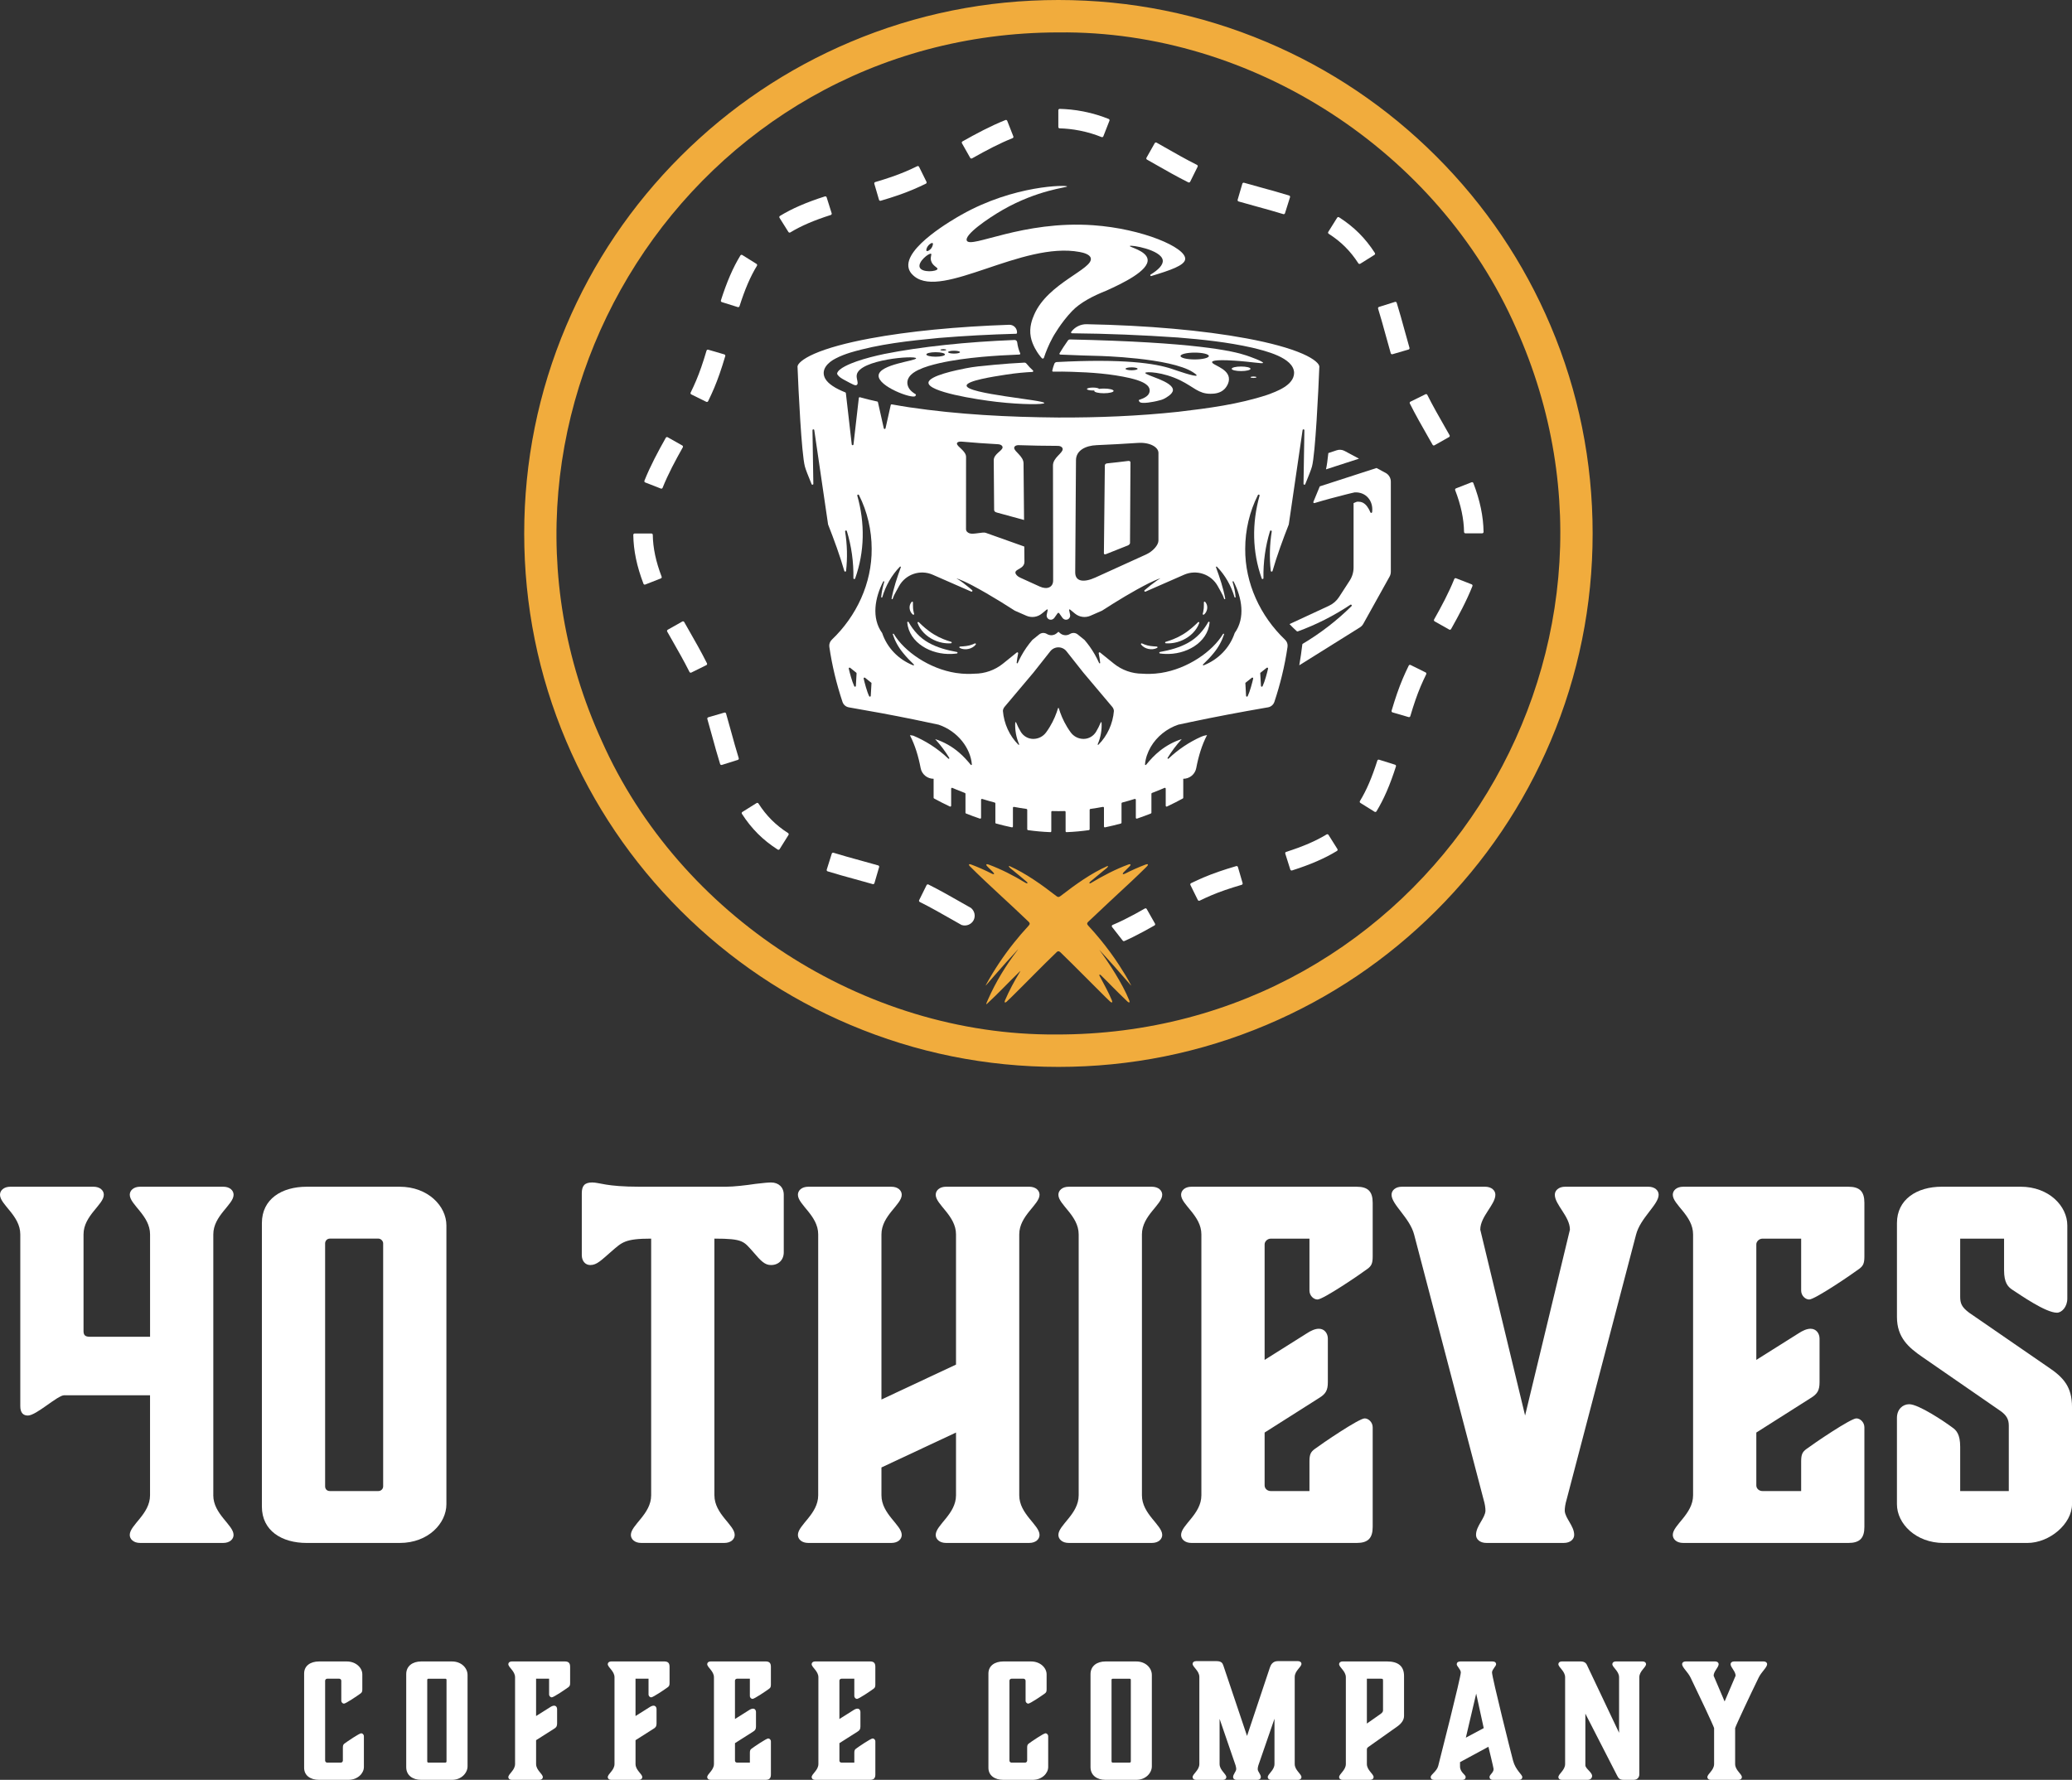
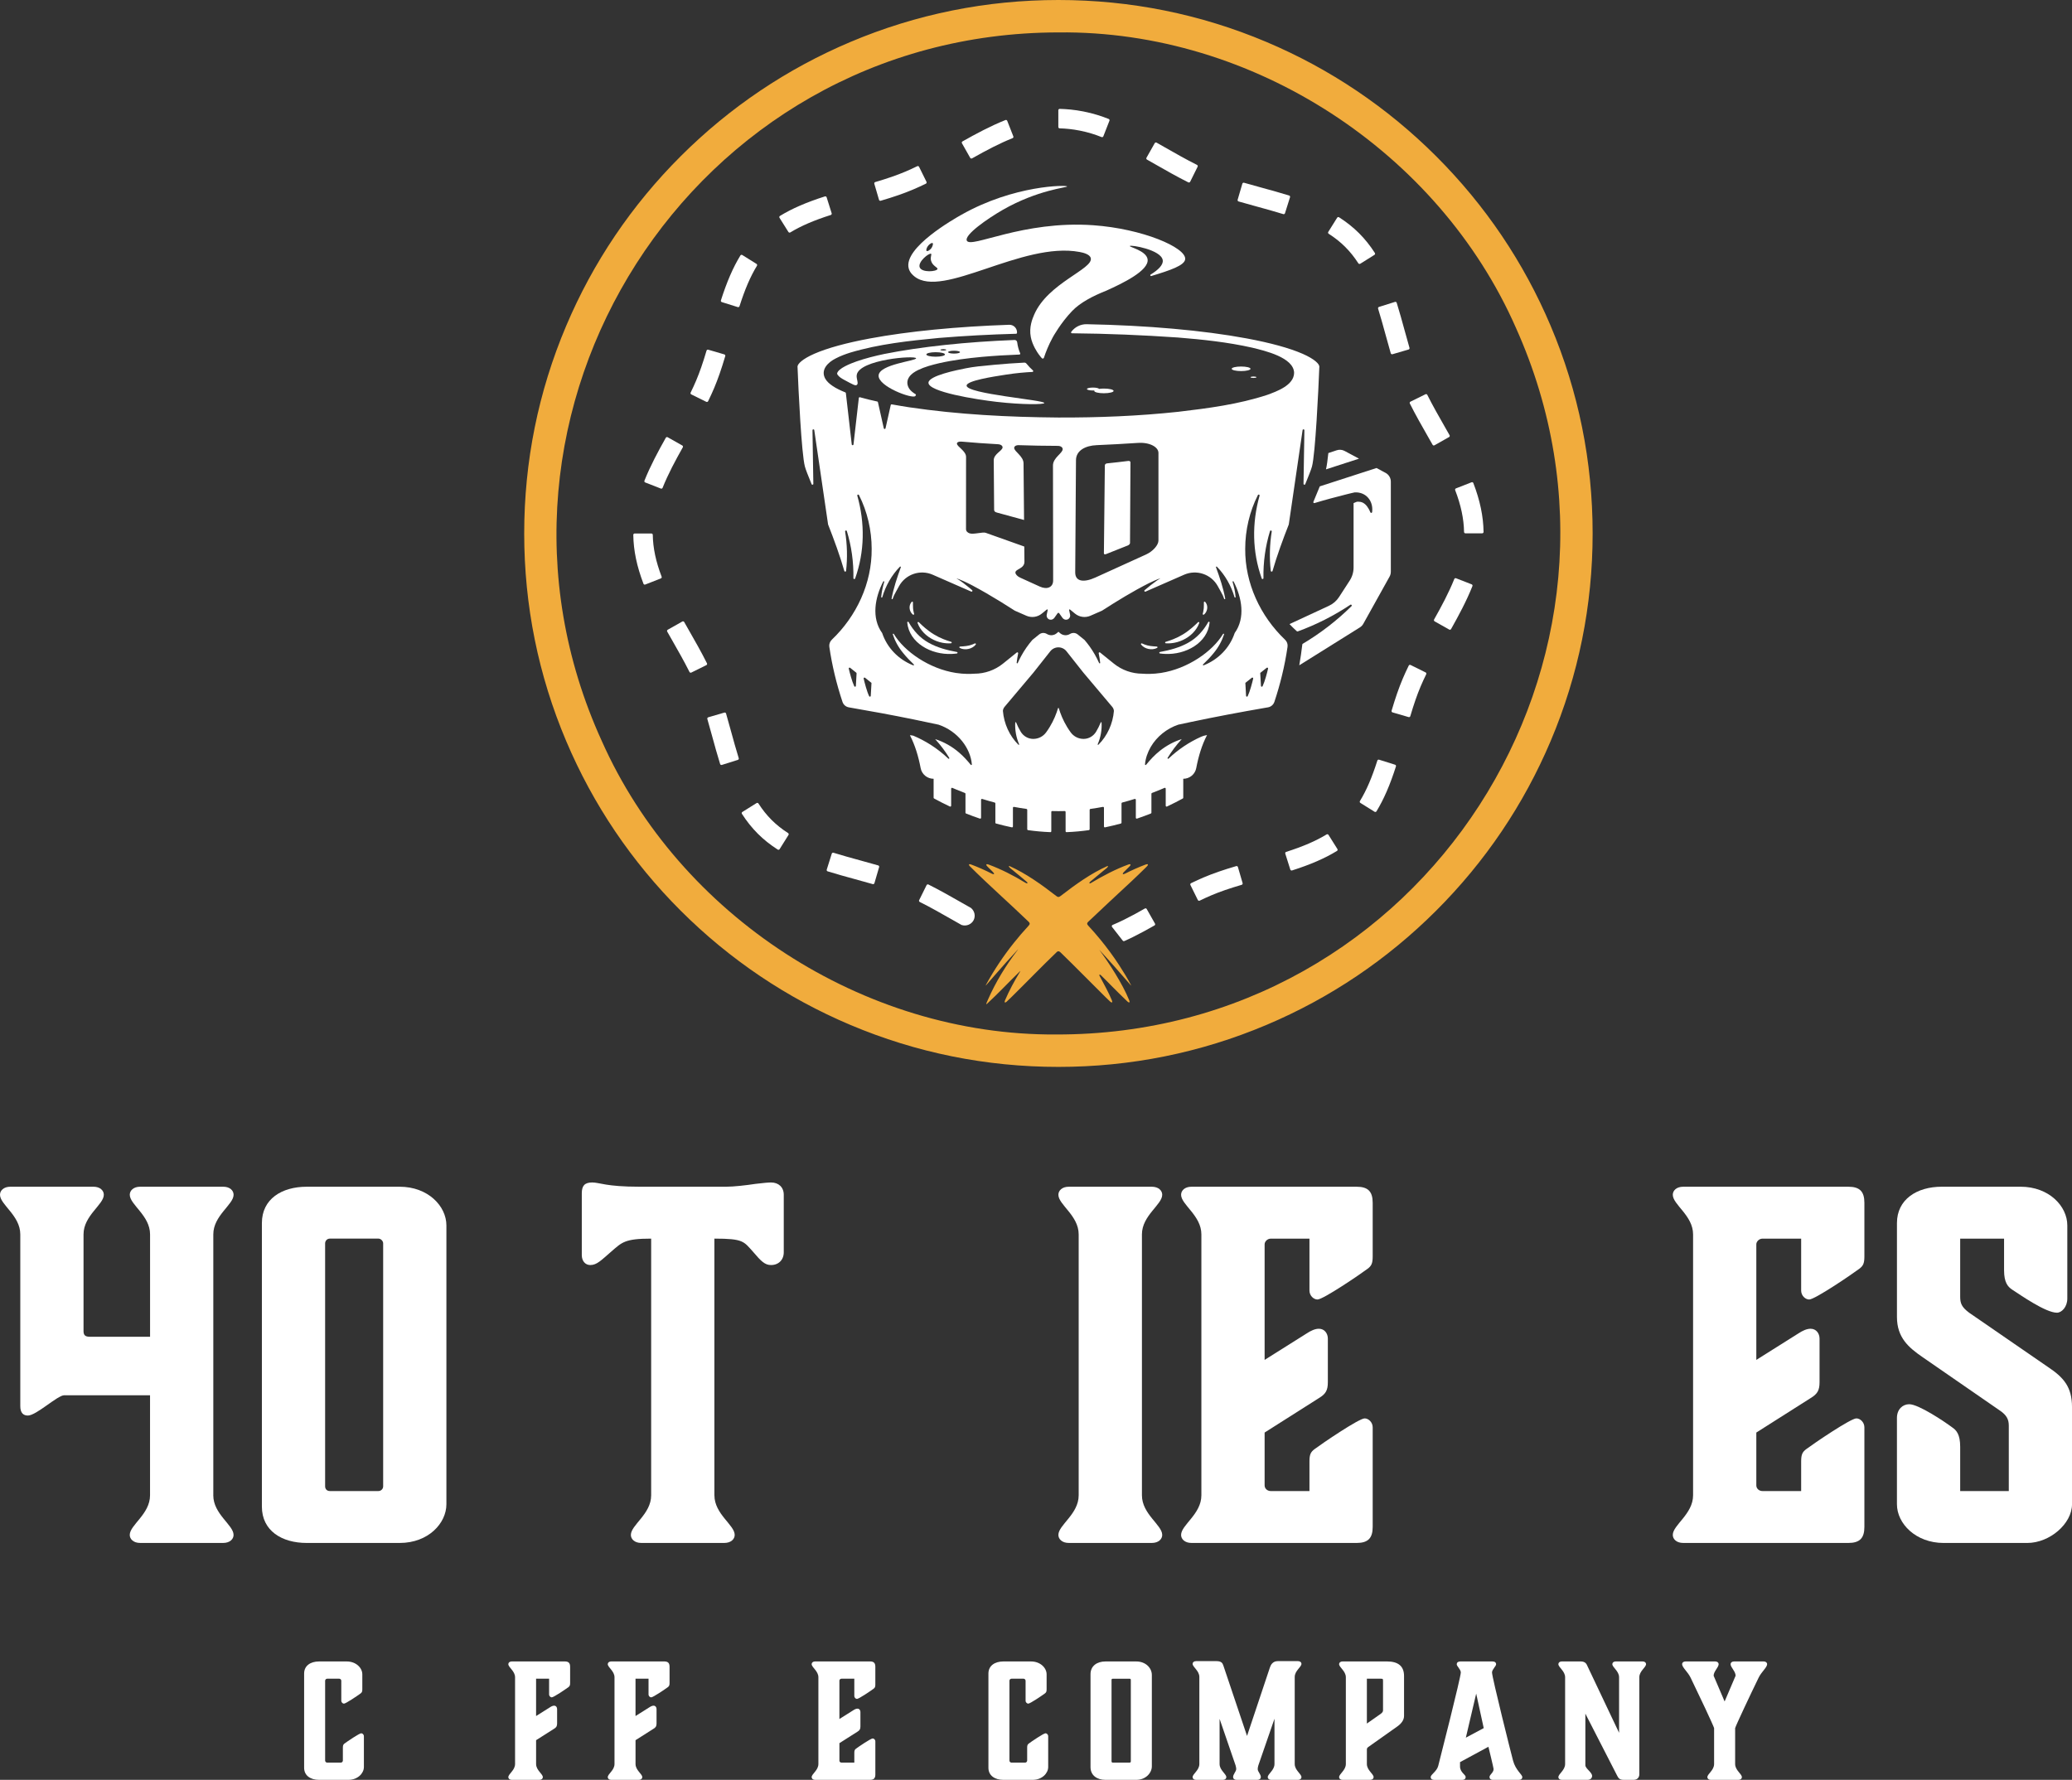
<svg xmlns="http://www.w3.org/2000/svg" viewBox="0 0 1745.54 1499.64" id="Layer_6">
  <rect x="0" y="0" width="1745.54" height="1499.64" fill="#333333" stroke="none" />
  <defs>
    <style>.cls-1{fill:#f1ac3d;}.cls-2{fill:#fff;}</style>
  </defs>
  <path d="M179.68,1259.88c0,15.9,17.09,25.04,17.09,33.39,0,3.58-3.18,6.76-8.75,6.76h-69.96c-5.57,0-8.75-3.18-8.75-6.76,0-8.35,17.09-17.49,17.09-33.39v-84.28H54.06c-5.57,0-23.45,17.09-30.61,17.09-3.58,0-6.36-1.99-6.36-7.95v-144.7c0-15.9-17.09-25.04-17.09-33.39,0-3.58,3.18-6.76,8.75-6.76h69.96c5.57,0,8.75,3.18,8.75,6.76,0,8.35-17.09,17.49-17.09,33.39v81.49c0,3.18,1.19,4.77,5.17,4.77h50.88v-86.26c0-15.9-17.09-25.04-17.09-33.39,0-3.58,3.18-6.76,8.75-6.76h69.96c5.57,0,8.75,3.18,8.75,6.76,0,8.35-17.09,17.49-17.09,33.39v219.83Z" class="cls-2" />
  <path d="M220.63,1269.42v-238.91c0-20.27,16.7-30.61,37.77-30.61h78.31c23.85,0,39.36,16.3,39.36,32.6v234.94c0,15.9-15.11,32.6-39.36,32.6h-78.31c-21.07,0-37.77-10.34-37.77-30.61ZM277.87,1256.3h40.95c1.99,0,3.97-1.59,3.97-3.98v-204.73c0-1.99-1.99-3.98-3.97-3.98h-40.95c-2.38,0-3.97,1.99-3.97,3.98v204.73c0,2.38,1.59,3.98,3.97,3.98Z" class="cls-2" />
  <path d="M601.85,1259.88c0,15.9,17.09,25.04,17.09,33.39,0,3.58-3.18,6.76-8.75,6.76h-69.97c-5.57,0-8.75-3.18-8.75-6.76,0-8.35,17.09-17.49,17.09-33.39v-216.26c-22.26,0-24.65,3.18-33.39,10.73-8.75,7.55-12.32,11.53-17.89,11.53-4.37,0-7.16-3.58-7.16-8.35v-52.08c0-6.36,2.38-9.14,8.75-9.14s11.53,3.58,39.75,3.58h73.15c6.36,0,16.7-1.19,24.65-2.39,6.76-.8,10.73-1.19,13.12-1.19,6.36,0,10.73,3.98,10.73,10.34v48.5c0,6.36-4.37,10.73-10.73,10.73-5.17,0-8.35-3.18-15.11-11.13-7.95-8.75-7.95-11.13-32.6-11.13v216.26Z" class="cls-2" />
-   <path d="M858.66,1259.88c0,15.9,17.09,25.04,17.09,33.39,0,3.58-3.18,6.76-8.75,6.76h-69.96c-5.57,0-8.75-3.18-8.75-6.76,0-8.35,17.09-17.49,17.09-33.39v-52.87l-62.81,29.42v23.45c0,15.9,17.09,25.04,17.09,33.39,0,3.58-3.18,6.76-8.75,6.76h-69.97c-5.57,0-8.75-3.18-8.75-6.76,0-8.35,17.09-17.49,17.09-33.39v-219.83c0-15.9-17.09-25.04-17.09-33.39,0-3.58,3.18-6.76,8.75-6.76h69.97c5.57,0,8.75,3.18,8.75,6.76,0,8.35-17.09,17.49-17.09,33.39v139.13l62.81-29.42v-109.72c0-15.9-17.09-25.04-17.09-33.39,0-3.58,3.18-6.76,8.75-6.76h69.96c5.57,0,8.75,3.18,8.75,6.76,0,8.35-17.09,17.49-17.09,33.39v219.83Z" class="cls-2" />
  <path d="M962.01,1259.88c0,15.9,17.09,25.04,17.09,33.39,0,3.58-3.18,6.76-8.75,6.76h-69.97c-5.57,0-8.75-3.18-8.75-6.76,0-8.35,17.09-17.49,17.09-33.39v-219.83c0-15.9-17.09-25.04-17.09-33.39,0-3.58,3.18-6.76,8.75-6.76h69.97c5.57,0,8.75,3.18,8.75,6.76,0,8.35-17.09,17.49-17.09,33.39v219.83Z" class="cls-2" />
  <path d="M1003.75,1300.03c-5.57,0-8.75-3.18-8.75-6.76,0-8.35,17.09-17.49,17.09-33.39v-219.83c0-15.9-17.09-25.04-17.09-33.39,0-3.58,3.18-6.76,8.75-6.76h139.14c9.54,0,13.52,3.98,13.52,13.52v45.32c0,5.96-1.19,7.95-4.37,10.34-6.36,4.77-37.37,25.84-42.14,25.84-3.18,0-6.76-3.18-6.76-7.55v-43.73h-32.6c-2.78,0-5.17,2.39-5.17,4.77v97.39l35.38-22.26c3.58-2.39,7.16-3.98,10.34-3.98,4.77,0,7.55,3.98,7.55,8.35v36.57c0,6.76-1.59,9.94-7.55,13.52l-45.72,29.02v44.52c0,2.78,2.39,4.77,5.17,4.77h32.6v-25.04c0-5.96,1.19-7.95,4.37-10.34,6.36-4.77,37.37-25.84,42.14-25.84,3.18,0,6.76,3.18,6.76,7.55v83.88c0,9.54-3.97,13.52-13.52,13.52h-139.14Z" class="cls-2" />
-   <path d="M1284.8,1192.7l37.77-156.63c0-11.13-12.72-21.07-12.72-29.42,0-3.58,3.18-6.76,8.75-6.76h69.97c5.57,0,8.75,3.18,8.75,6.76,0,8.35-15.5,19.48-19.08,33.79l-58.44,223.01c-1.19,3.98-1.59,7.16-1.59,9.54.4,6.36,7.95,12.72,7.95,20.27,0,3.58-3.18,6.76-8.75,6.76h-65.19c-5.57,0-8.75-3.18-8.75-6.76,0-7.55,7.55-13.91,7.95-20.27,0-2.39-.4-5.57-1.59-9.54l-58.44-223.01c-3.58-14.31-19.08-25.44-19.08-33.79,0-3.58,3.18-6.76,8.75-6.76h69.96c5.57,0,8.75,3.18,8.75,6.76,0,8.35-12.72,18.29-12.72,29.42l37.77,156.63Z" class="cls-2" />
  <path d="M1417.98,1300.03c-5.57,0-8.75-3.18-8.75-6.76,0-8.35,17.09-17.49,17.09-33.39v-219.83c0-15.9-17.09-25.04-17.09-33.39,0-3.58,3.18-6.76,8.75-6.76h139.14c9.54,0,13.52,3.98,13.52,13.52v45.32c0,5.96-1.19,7.95-4.37,10.34-6.36,4.77-37.37,25.84-42.14,25.84-3.18,0-6.76-3.18-6.76-7.55v-43.73h-32.6c-2.78,0-5.17,2.39-5.17,4.77v97.39l35.38-22.26c3.58-2.39,7.16-3.98,10.34-3.98,4.77,0,7.55,3.98,7.55,8.35v36.57c0,6.76-1.59,9.94-7.55,13.52l-45.72,29.02v44.52c0,2.78,2.39,4.77,5.17,4.77h32.6v-25.04c0-5.96,1.19-7.95,4.37-10.34,6.36-4.77,37.37-25.84,42.14-25.84,3.18,0,6.76,3.18,6.76,7.55v83.88c0,9.54-3.98,13.52-13.52,13.52h-139.14Z" class="cls-2" />
  <path d="M1598.06,1267.43v-72.75c0-7.16,4.77-11.53,10.34-11.53,7.95,0,29.81,14.71,36.18,19.48,3.58,2.39,6.76,5.96,6.76,16.3v37.37h40.95v-55.26c0-5.17-1.99-8.75-7.16-12.32l-65.59-45.32c-11.53-7.95-21.47-16.3-21.47-33.79v-79.11c0-19.88,16.7-30.61,37.77-30.61h66.39c23.85,0,39.36,16.3,39.36,32.6v61.62c0,7.16-4.77,11.93-8.75,11.93-9.54,0-31.01-15.11-37.77-19.48-3.58-2.39-6.76-5.96-6.76-16.3v-26.63h-36.97v48.9c0,5.57,1.19,8.75,7.55,13.52l66.39,45.72c13.12,8.75,20.27,16.7,20.27,33.79v81.89c0,16.3-18.68,32.6-37.77,32.6h-70.36c-23.45,0-39.36-16.3-39.36-32.6Z" class="cls-2" />
  <path d="M306.55,1488.94c0,5.02-5.02,10.7-13.08,10.7h-24.71c-7.14,0-12.55-3.57-12.55-10.17v-79.41c0-6.61,5.42-10.17,12.55-10.17h23.39c7.8,0,13.08,5.42,13.08,10.83v12.68c0,1.98-.4,2.64-1.45,3.44-2.11,1.59-12.42,8.59-14.01,8.59-1.06,0-2.25-1.06-2.25-2.51v-16.78c0-.92-.79-1.72-1.72-1.72h-10.17c-.92,0-1.72.79-1.72,1.72v67.26c0,.92.79,1.72,1.72,1.72h11.5c.92,0,1.72-.79,1.72-1.72v-10.97c0-1.98.4-2.64,1.45-3.44,2.11-1.59,12.42-8.59,14.01-8.59,1.06,0,2.25,1.06,2.25,2.51v26.03Z" class="cls-2" />
-   <path d="M342.22,1488.94v-78.35c0-7,5.55-10.7,12.55-10.7h26.03c7.93,0,13.08,5.55,13.08,11.36v77.03c0,5.42-5.02,11.36-13.08,11.36h-26.03c-7.14,0-12.55-3.83-12.55-10.7ZM360.85,1485.11h14.4c.53,0,.92-.53.92-.92v-68.84c0-.53-.4-.92-.92-.92h-14.4c-.53,0-.92.4-.92.92v68.84c0,.4.4.92.92.92Z" class="cls-2" />
  <path d="M462.59,1414.42h-10.97v31.45l11.76-7.4c1.19-.79,2.38-1.32,3.44-1.32,1.59,0,2.51,1.32,2.51,2.77v12.16c0,2.25-.53,3.3-2.51,4.49l-15.19,9.65v20.08c0,5.29,5.68,8.32,5.68,11.1,0,1.19-1.06,2.25-2.91,2.25h-23.26c-1.85,0-2.91-1.06-2.91-2.25,0-2.77,5.68-5.81,5.68-11.1v-73.07c0-5.29-5.68-8.32-5.68-11.1,0-1.19,1.06-2.25,2.91-2.25h44.66c3.17,0,4.49,1.32,4.49,4.49v13.74c0,1.98-.4,2.64-1.45,3.44-2.11,1.59-12.42,8.59-14.01,8.59-1.06,0-2.25-1.06-2.25-2.51v-13.21Z" class="cls-2" />
  <path d="M546.36,1414.42h-10.97v31.45l11.76-7.4c1.19-.79,2.38-1.32,3.44-1.32,1.59,0,2.51,1.32,2.51,2.77v12.16c0,2.25-.53,3.3-2.51,4.49l-15.19,9.65v20.08c0,5.29,5.68,8.32,5.68,11.1,0,1.19-1.06,2.25-2.91,2.25h-23.26c-1.85,0-2.91-1.06-2.91-2.25,0-2.77,5.68-5.81,5.68-11.1v-73.07c0-5.29-5.68-8.32-5.68-11.1,0-1.19,1.06-2.25,2.91-2.25h44.66c3.17,0,4.49,1.32,4.49,4.49v13.74c0,1.98-.4,2.64-1.45,3.44-2.11,1.59-12.42,8.59-14.01,8.59-1.06,0-2.25-1.06-2.25-2.51v-13.21Z" class="cls-2" />
-   <path d="M598.69,1499.64c-1.85,0-2.91-1.06-2.91-2.25,0-2.77,5.68-5.81,5.68-11.1v-73.07c0-5.29-5.68-8.32-5.68-11.1,0-1.19,1.06-2.25,2.91-2.25h46.25c3.17,0,4.49,1.32,4.49,4.49v15.06c0,1.98-.4,2.64-1.45,3.44-2.11,1.59-12.42,8.59-14.01,8.59-1.06,0-2.25-1.06-2.25-2.51v-14.53h-10.83c-.92,0-1.72.79-1.72,1.59v32.37l11.76-7.4c1.19-.79,2.38-1.32,3.44-1.32,1.59,0,2.51,1.32,2.51,2.77v12.16c0,2.25-.53,3.3-2.51,4.49l-15.19,9.65v14.8c0,.92.79,1.59,1.72,1.59h10.83v-8.32c0-1.98.4-2.64,1.45-3.44,2.11-1.59,12.42-8.59,14.01-8.59,1.06,0,2.25,1.06,2.25,2.51v27.88c0,3.17-1.32,4.49-4.49,4.49h-46.25Z" class="cls-2" />
  <path d="M686.68,1499.64c-1.85,0-2.91-1.06-2.91-2.25,0-2.77,5.68-5.81,5.68-11.1v-73.07c0-5.29-5.68-8.32-5.68-11.1,0-1.19,1.06-2.25,2.91-2.25h46.25c3.17,0,4.49,1.32,4.49,4.49v15.06c0,1.98-.4,2.64-1.45,3.44-2.11,1.59-12.42,8.59-14.01,8.59-1.06,0-2.25-1.06-2.25-2.51v-14.53h-10.84c-.92,0-1.72.79-1.72,1.59v32.37l11.76-7.4c1.19-.79,2.38-1.32,3.44-1.32,1.59,0,2.51,1.32,2.51,2.77v12.16c0,2.25-.53,3.3-2.51,4.49l-15.19,9.65v14.8c0,.92.79,1.59,1.72,1.59h10.84v-8.32c0-1.98.4-2.64,1.45-3.44,2.11-1.59,12.42-8.59,14.01-8.59,1.06,0,2.25,1.06,2.25,2.51v27.88c0,3.17-1.32,4.49-4.49,4.49h-46.25Z" class="cls-2" />
  <path d="M883.03,1488.94c0,5.02-5.02,10.7-13.08,10.7h-24.71c-7.14,0-12.55-3.57-12.55-10.17v-79.41c0-6.61,5.42-10.17,12.55-10.17h23.39c7.8,0,13.08,5.42,13.08,10.83v12.68c0,1.98-.4,2.64-1.45,3.44-2.11,1.59-12.42,8.59-14.01,8.59-1.06,0-2.25-1.06-2.25-2.51v-16.78c0-.92-.79-1.72-1.72-1.72h-10.17c-.92,0-1.72.79-1.72,1.72v67.26c0,.92.79,1.72,1.72,1.72h11.5c.92,0,1.72-.79,1.72-1.72v-10.97c0-1.98.4-2.64,1.45-3.44,2.11-1.59,12.42-8.59,14.01-8.59,1.06,0,2.25,1.06,2.25,2.51v26.03Z" class="cls-2" />
  <path d="M918.7,1488.94v-78.35c0-7,5.55-10.7,12.55-10.7h26.03c7.93,0,13.08,5.55,13.08,11.36v77.03c0,5.42-5.02,11.36-13.08,11.36h-26.03c-7.14,0-12.55-3.83-12.55-10.7ZM937.33,1485.11h14.4c.53,0,.92-.53.92-.92v-68.84c0-.53-.4-.92-.92-.92h-14.4c-.53,0-.92.4-.92.92v68.84c0,.4.4.92.92.92Z" class="cls-2" />
  <path d="M1073.69,1448.11l-13.61,39.37c-.4,1.32-.53,2.38-.53,3.17,0,2.11,2.64,4.23,2.64,6.74,0,1.19-1.06,2.25-2.91,2.25h-17.57c-1.85,0-2.91-1.06-2.91-2.25,0-2.51,2.51-4.62,2.64-6.74,0-.79-.13-1.85-.53-3.17l-13.48-39.24v38.05c0,5.29,5.68,8.32,5.68,11.1,0,1.19-1.06,2.25-2.91,2.25h-22.59c-1.85,0-2.91-1.06-2.91-2.25,0-2.77,5.68-5.81,5.68-11.1v-73.33c0-5.29-5.68-8.32-5.68-11.1,0-1.19,1.06-2.25,2.91-2.25h17.18c4.23,0,5.15,1.72,5.81,3.7l19.95,59.33,19.29-57.74c.66-1.98,2.25-5.29,6.61-5.29h17.04c1.85,0,2.91,1.06,2.91,2.25,0,2.77-5.68,5.81-5.68,11.1v73.33c0,5.29,5.68,8.32,5.68,11.1,0,1.19-1.06,2.25-2.91,2.25h-22.59c-1.85,0-2.91-1.06-2.91-2.25,0-2.77,5.68-5.81,5.68-11.1v-38.19Z" class="cls-2" />
  <path d="M1131.03,1499.64c-1.85,0-2.91-1.06-2.91-2.25,0-2.77,5.68-5.81,5.68-11.1v-73.07c0-5.29-5.68-8.32-5.68-11.1,0-1.19,1.06-2.25,2.91-2.25h37.39c9.78,0,14.4,4.23,14.4,12.29v33.69c0,3.04-1.85,6.08-5.55,8.72l-24.44,17.31c-.92.66-1.32,1.19-1.32,2.25v12.16c0,5.29,5.68,8.32,5.68,11.1,0,1.19-1.06,2.25-2.91,2.25h-23.26ZM1151.51,1414.42v37.79l11.5-8.06c1.85-1.32,2.11-2.25,2.11-3.17v-24.71c0-1.72-.13-1.85-1.85-1.85h-11.76Z" class="cls-2" />
  <path d="M1282.45,1497.27c0,1.45-1.06,2.38-2.91,2.38h-21.67c-2.11,0-3.04-1.06-3.04-2.38,0-2.11,3.44-3.57,3.44-6.74,0-.92-4.36-18.76-4.36-18.76l-23.92,12.95v3.57c0,5.15,4.76,6.87,4.76,8.99,0,1.32-.92,2.38-3.04,2.38h-23.52c-1.85,0-2.91-.92-2.91-2.38,0-2.11,5.15-4.76,6.34-9.38,1.06-4.1,19.03-74.65,19.03-78.75,0-2.51-3.44-5.29-3.44-6.87,0-1.45,1.06-2.38,2.91-2.38h27.35c1.85,0,2.91.92,2.91,2.38,0,1.59-3.44,4.36-3.44,6.87,0,4.1,16.25,68.97,17.71,74.26,2.11,8.06,7.8,11.76,7.8,13.87ZM1249.95,1456.04l-6.34-29.07-8.72,37.13,15.06-8.06Z" class="cls-2" />
  <path d="M1315.75,1499.64c-1.85,0-2.91-1.06-2.91-2.25,0-2.77,5.68-5.81,5.68-11.1v-73.07c0-5.29-5.68-8.32-5.68-11.1,0-1.19,1.06-2.25,2.91-2.25h15.86c4.1,0,5.02,2.25,5.81,4.1l26.56,56.02v-46.77c0-5.29-5.68-8.32-5.68-11.1,0-1.19,1.06-2.25,2.91-2.25h22.59c1.85,0,2.91,1.06,2.91,2.25,0,2.77-5.68,5.81-5.68,11.1v81.79c0,2.77-1.85,4.62-4.76,4.62h-8.32c-3.57,0-4.49-1.32-5.68-3.7l-26.69-52.06v43.47c0,2.77,5.68,5.95,5.68,8.99,0,1.98-1.59,3.3-3.7,3.3h-21.8Z" class="cls-2" />
  <path d="M1452.9,1433.58l9.25-21.67c0-3.7-4.23-7-4.23-9.78,0-1.19,1.06-2.25,2.91-2.25h24.97c1.85,0,2.91,1.06,2.91,2.25,0,2.77-4.76,6.47-7.14,11.36-7.4,15.2-18.89,39.64-19.82,42.55v30.26c0,5.29,5.68,8.32,5.68,11.1,0,1.19-1.06,2.25-2.91,2.25h-23.26c-1.85,0-2.91-1.06-2.91-2.25,0-2.77,5.68-5.81,5.68-11.1v-30.26c-.92-2.91-12.42-27.35-19.82-42.55-2.38-4.89-7.14-8.59-7.14-11.36,0-1.19,1.06-2.25,2.91-2.25h24.97c1.85,0,2.91,1.06,2.91,2.25,0,2.77-4.23,6.08-4.23,9.78l9.25,21.67Z" class="cls-2" />
  <path d="M945.86,792.56c-3-3.84-6.01-7.68-9.01-11.52-.45-.58-.24-1.42.43-1.71,4.01-1.77,5.26-2.22,9.46-4.31,6.33-3.14,12.25-6.35,17.76-9.55.54-.31,1.23-.13,1.54.42l6.98,12.33c.3.54.12,1.21-.41,1.52-5.56,3.21-11.48,6.41-17.73,9.55-3.57,1.79-4.21,2.01-7.66,3.59-.47.22-1.03.08-1.35-.33ZM810.01,779.31c-.07-.03-.14-.06-.21-.1-2.59-1.46-5.17-2.93-7.75-4.4-8.92-5.09-18.14-10.34-27.2-14.86-.57-.28-.79-.96-.51-1.53l6.26-12.65c.28-.57.97-.81,1.54-.52,9.48,4.73,18.91,10.11,28.05,15.32,2.56,1.46,5.12,2.92,7.69,4.37.07.04.13.08.19.13,3.03,2.53,3.91,6.82,2.15,10.24-1.87,3.62-6.24,5.38-10.21,4.02ZM1009.12,758.35l-6.26-12.67c-.28-.57-.04-1.26.53-1.54,3.78-1.85,7.33-3.47,10.81-4.94,7.7-3.25,16.14-6.18,27.25-9.45.61-.18,1.25.17,1.42.78l3.96,13.56c.18.61-.18,1.24-.78,1.42-10.47,3.08-18.36,5.81-25.45,8.81-3.19,1.35-6.45,2.84-9.95,4.54-.57.28-1.25.05-1.53-.52ZM736.64,744.14c-.18.61-.81.96-1.42.78-4.92-1.42-9.99-2.81-14.89-4.15-7.6-2.08-15.45-4.23-23.1-6.61-.61-.19-.95-.84-.75-1.44l4.24-13.47c.19-.6.83-.94,1.43-.75,7.38,2.29,15.08,4.4,22.53,6.44,4.97,1.36,10.11,2.77,15.15,4.23.61.18.96.82.78,1.43l-3.96,13.55ZM1087.01,732.67l-4.25-13.47c-.19-.6.15-1.24.75-1.43,14.25-4.54,25.14-9.25,34.09-14.72.54-.33,1.23-.17,1.57.36l7.52,11.96c.34.54.18,1.25-.36,1.58-10.14,6.22-22.24,11.48-37.87,16.46-.6.19-1.25-.14-1.44-.75ZM656.78,715.46c-.34.54-1.06.71-1.6.36-6.24-3.99-11.88-8.49-16.78-13.38-4.88-4.88-9.38-10.5-13.37-16.72-.34-.54-.18-1.26.36-1.59l11.98-7.49c.53-.33,1.24-.17,1.58.36,3.37,5.23,7,9.77,11.07,13.84,4.09,4.08,8.64,7.72,13.89,11.08.53.34.69,1.04.36,1.58l-7.5,11.97ZM1158.02,683.98l-11.99-7.48c-.53-.33-.7-1.03-.37-1.56,5.52-9.05,10.08-19.66,14.68-34.1.19-.6.83-.94,1.43-.75l13.49,4.23c.6.19.94.84.75,1.44-4.98,15.63-10.22,27.71-16.41,37.85-.33.54-1.04.71-1.58.37ZM608.11,644.49c-.61.19-1.26-.15-1.45-.75-2.39-7.66-4.54-15.52-6.63-23.13-1.34-4.88-2.72-9.92-4.14-14.82-.18-.61.17-1.24.78-1.42l13.56-3.96c.61-.18,1.25.17,1.43.78,1.46,5.02,2.86,10.13,4.22,15.08,2.05,7.46,4.16,15.17,6.46,22.56.19.6-.15,1.24-.75,1.43l-13.48,4.24ZM1186.69,604.2l-13.57-3.96c-.61-.18-.96-.82-.78-1.43,3.24-10.96,6.14-19.3,9.37-26.94,1.51-3.56,3.17-7.19,5.07-11.06.28-.57.97-.8,1.54-.52l12.67,6.27c.57.28.79.97.52,1.53-1.75,3.58-3.29,6.92-4.67,10.18-2.98,7.03-5.69,14.83-8.74,25.15-.18.6-.81.96-1.42.78ZM582.39,566.69c-.57.28-1.25.05-1.53-.51-4.54-9.07-9.8-18.28-14.9-27.21-1.29-2.26-2.59-4.53-3.87-6.8-.31-.55-.12-1.25.44-1.57l12.3-6.94c.55-.31,1.25-.12,1.56.43,1.27,2.25,2.56,4.49,3.84,6.74,5.22,9.14,10.61,18.57,15.35,28.06.28.57.05,1.26-.52,1.54l-12.67,6.25ZM1220.88,530.46l-12.3-6.94c-.55-.31-.75-1.01-.44-1.56,6.13-10.88,12.37-22.48,17.01-34.1.23-.59.89-.87,1.48-.64l13.16,5.13c.59.23.89.9.65,1.5-4.99,12.53-11.57,24.76-18,36.18-.31.55-1.01.75-1.57.43ZM542.09,491.85c-5.6-14.59-8.41-28.09-8.58-41.19,0-.64.51-1.16,1.15-1.16h14.13c.63,0,1.14.5,1.14,1.13.16,11.04,2.6,22.6,7.45,35.25.23.59-.06,1.25-.65,1.48l-13.16,5.15c-.59.23-1.27-.06-1.5-.66ZM1233.38,448.23c-.17-11.04-2.62-22.6-7.48-35.25-.23-.59.06-1.25.65-1.48l13.16-5.15c.59-.23,1.27.06,1.5.66,5.61,14.59,8.43,28.09,8.61,41.18,0,.64-.51,1.16-1.15,1.16l-14.13.02c-.63,0-1.14-.5-1.15-1.13ZM556.71,411.64l-13.16-5.14c-.59-.23-.89-.9-.65-1.49,5-12.52,11.57-24.75,18.01-36.17.31-.55,1.01-.75,1.57-.43l12.3,6.94c.55.31.75,1.01.44,1.56-6.14,10.89-12.38,22.49-17.02,34.1-.23.59-.89.87-1.48.64ZM1208.45,375.2c-.55.31-1.25.12-1.56-.43-1.26-2.23-2.53-4.45-3.8-6.67-5.23-9.16-10.64-18.62-15.39-28.13-.28-.57-.05-1.26.52-1.54l12.67-6.25c.57-.28,1.25-.05,1.53.51,4.54,9.09,9.82,18.33,14.93,27.27,1.28,2.24,2.56,4.48,3.83,6.73.31.55.12,1.25-.44,1.57l-12.3,6.94ZM595.02,338.57l-12.67-6.26c-.57-.28-.8-.97-.52-1.54,1.74-3.55,3.26-6.87,4.63-10.11,2.98-7.05,5.7-14.87,8.76-25.23.18-.61.82-.96,1.43-.78l13.56,3.96c.61.18.96.82.78,1.43-3.25,10.99-6.16,19.36-9.4,27.01-1.5,3.53-3.15,7.14-5.03,10.98-.28.57-.97.81-1.54.53ZM1173.06,298.45c-.61.18-1.25-.17-1.43-.78-1.45-5-2.84-10.08-4.19-15-2.06-7.49-4.18-15.22-6.48-22.63-.19-.6.15-1.24.75-1.43l13.48-4.24c.61-.19,1.26.15,1.45.75,2.39,7.69,4.56,15.57,6.65,23.21,1.33,4.86,2.71,9.87,4.12,14.75.18.61-.17,1.24-.78,1.42l-13.57,3.96ZM621.56,258.76l-13.48-4.23c-.61-.19-.94-.84-.75-1.45,4.98-15.62,10.22-27.7,16.42-37.84.33-.54,1.05-.71,1.59-.37l11.98,7.48c.53.33.7,1.03.37,1.57-5.52,9.04-10.09,19.65-14.69,34.08-.19.6-.84.94-1.44.75ZM1145.91,222.23c-.53.33-1.24.17-1.58-.36-3.35-5.21-6.97-9.72-11.03-13.78-4.1-4.1-8.68-7.75-13.95-11.12-.53-.34-.7-1.04-.36-1.57l7.49-11.97c.34-.54,1.06-.71,1.6-.36,6.27,4.01,11.94,8.52,16.85,13.43,4.87,4.86,9.35,10.46,13.32,16.65.34.54.18,1.25-.36,1.59l-11.97,7.5ZM664.21,195.48l-7.51-11.96c-.34-.54-.18-1.26.37-1.59,10.14-6.21,22.24-11.46,37.87-16.44.61-.19,1.26.14,1.45.75l4.24,13.46c.19.6-.15,1.25-.75,1.44-14.25,4.54-25.14,9.24-34.1,14.7-.54.33-1.24.17-1.57-.37ZM1082.53,179.66c-.19.6-.83.94-1.43.75-7.36-2.28-15.03-4.38-22.46-6.42-5-1.37-10.15-2.78-15.22-4.25-.61-.18-.96-.82-.78-1.43l3.97-13.55c.18-.61.81-.96,1.42-.78,4.95,1.43,10.03,2.82,14.96,4.17,7.58,2.07,15.4,4.22,23.03,6.58.61.19.95.84.75,1.44l-4.24,13.47ZM740.52,168.37l-3.96-13.55c-.18-.61.18-1.24.78-1.42,10.43-3.07,18.29-5.79,25.37-8.79,3.21-1.36,6.5-2.86,10.01-4.57.57-.28,1.26-.05,1.54.52l6.26,12.66c.28.57.04,1.26-.53,1.54-3.81,1.86-7.38,3.49-10.88,4.97-7.68,3.25-16.1,6.17-27.17,9.42-.61.18-1.25-.17-1.43-.78ZM1002.64,153.13c-.28.57-.98.81-1.54.52-9.46-4.72-18.87-10.09-27.97-15.28-2.28-1.3-4.57-2.6-6.86-3.9-.55-.31-.75-1.01-.43-1.56l6.95-12.29c.31-.55,1.01-.75,1.57-.44,2.31,1.31,4.61,2.62,6.92,3.93,8.9,5.07,18.09,10.31,27.13,14.83.57.28.79.96.51,1.53l-6.27,12.65ZM817.34,133l-6.95-12.29c-.31-.55-.12-1.25.43-1.56,11.44-6.44,23.69-13.01,36.21-18.01.59-.24,1.26.06,1.5.65l5.15,13.14c.23.59-.06,1.25-.64,1.48-10.95,4.37-21.65,9.99-34.13,17.02-.55.31-1.26.12-1.57-.43ZM929.5,114.86c-.23.59-.9.87-1.49.64-4.99-2.01-11.14-4.03-18.32-5.45-6.34-1.26-12.09-1.77-17-1.91-.62-.02-1.11-.52-1.11-1.13v-14.14c0-.64.52-1.15,1.16-1.14,5.75.14,12.52.72,20,2.19,8.35,1.64,15.5,3.99,21.28,6.31.58.23.85.89.63,1.46l-5.15,13.17Z" class="cls-2" />
  <path d="M774,527.23c.73,1.47,1.63,2.87,2.67,4.16,2.08,2.61,4.72,4.85,7.68,6.56,1.46.88,3.03,1.6,4.64,2.22,1.6.62,3.27,1.08,4.95,1.4,2.4.45,4.85.63,7.26.44.69-.05.79-1.02.13-1.22-2.23-.67-4.37-1.38-6.43-2.22-2.9-1.16-5.65-2.52-8.23-4.11-2.6-1.58-5.01-3.4-7.35-5.36-1.81-1.51-3.52-3.15-5.29-4.87-.47-.46-1.25.03-1.03.65.28.8.62,1.58,1,2.34Z" class="cls-2" />
  <path d="M1132.74,379.95c-2.04-1.09-4.46-1.3-6.65-.56l-7.04,2.35c-.62,5.9-1.28,10.74-1.99,13.73l27.83-9.02-12.15-6.5Z" class="cls-2" />
  <path d="M767.65,516.28c.4.58.88,1.11,1.43,1.56.47.38,1.16-.07,1-.65-.16-.6-.31-1.16-.43-1.72-.22-1.01-.38-1.97-.45-2.94-.08-.97-.09-1.93-.1-2.95,0-.65.02-1.3.03-2.01,0-.58-.7-.85-1.09-.43-.54.58-.95,1.27-1.25,2-.47,1.15-.61,2.43-.45,3.68.15,1.24.6,2.45,1.31,3.48Z" class="cls-2" />
  <path d="M1017.86,524.15c-3.99,7.12-9.5,13.34-16.89,17.42-7.27,4.08-15.44,6.24-23.83,7.78-.7.13-.68,1.13.03,1.23,1.39.2,2.8.32,4.21.38,17.44.91,35.99-9.23,37.65-26.45.06-.66-.84-.95-1.17-.36Z" class="cls-2" />
  <path d="M1167.26,398.42l-7.64-4.09-47.78,15.47c-1.26,3.1-2.7,6.56-4.29,10.4-.36.86-.72,1.75-1.1,2.65-.25.6.31,1.21.93,1.02,8.93-2.71,17.98-5.1,27-7.38.6-.12,6.39-1.61,6.85-1.62,9.51-.49,15.72,7.1,14.75,16.23-.01.13-.03.25-.04.38-.09.78-1.16.94-1.47.22-.44-1.02-.89-2-1.41-2.91-1.6-2.88-3.86-5.35-6.97-5.92-1.14-.22-2.82-.26-3.75.09l.53-.13c-.7.3-1.58.67-2.56,1.07v54.22c0,3.95-1.13,7.79-3.29,11.11l-8.93,13.78c-2.1,3.24-5.05,5.81-8.56,7.43l-33.19,15.41c1.97,2.09,4.03,4.1,6.16,6.01.21.19.51.25.78.15,15.42-5.61,30.35-13.13,44.32-22.45.78-.52,1.63.53.96,1.18-12.2,12.04-26,22.73-41.06,31.69-.2.12-.34.33-.37.56-.68,5.88-1.54,11.74-2.56,17.57l51.06-31.93c1.2-.75,2.2-1.81,2.89-3.05l22.11-39.74c.69-1.25,1.06-2.66,1.06-4.09v-75.92c0-3.11-1.7-5.95-4.45-7.42Z" class="cls-2" />
  <path d="M806.18,549.36c-8.39-1.54-16.56-3.7-23.83-7.78-7.39-4.08-12.9-10.3-16.89-17.42-.33-.58-1.23-.3-1.17.36,1.66,17.22,20.21,27.37,37.65,26.45,1.41-.06,2.82-.18,4.21-.38.7-.1.73-1.1.03-1.23Z" class="cls-2" />
  <path d="M974.54,544.75c-3.6-.2-6.98-.41-10.37-1.73-.7-.26-1.4-.56-2.12-.9-.6-.28-1.15.43-.75.95,2.9,3.81,9.13,5.1,13.49,2.85.57-.29.39-1.15-.25-1.18Z" class="cls-2" />
  <path d="M1097.3,298.07c-10.79-4.74-27.07-9.22-47.06-12.93-36.65-6.82-83.8-10.98-134.75-11.97-5.11-.1-9.96,2.3-13.01,6.41-.02.03-.03.05-.05.08-.35.47,0,1.14.58,1.15,29.77.27,59.53,1.51,89.22,3.56,21.01,1.7,42.05,3.91,62.67,8.57,10.4,2.56,35.09,8.16,35.31,21.27-.22,10.45-14.57,15.55-22.67,18.52-24.29,7.97-49.76,11.28-75.03,14.25-33.49,3.58-67.18,4.92-100.85,4.81-42.08-.34-84.23-2.47-125.9-8.65-3.68-.59-8.74-1.39-14.51-2.43-.38-.07-.77.18-.85.56l-4.4,19.63c-.18.77-1.27.77-1.45,0l-4.94-22.03c-.06-.28-.28-.5-.57-.56-4.84-1.04-9.81-2.24-14.6-3.6-.43-.12-.88.18-.93.63l-4.49,39.14c-.1.87-1.36.87-1.47,0l-4.96-43.27c-.03-.27-.21-.5-.46-.6-7.94-3.16-14.26-6.95-16.87-11.48-4.24-7.59,2.29-13.87,8.74-17.1,4.03-2.12,8.12-3.6,12.23-4.92,24.39-7.31,49.73-9.96,74.88-12.38,21.62-1.78,43.27-2.93,64.95-3.51.38-.01.69-.31.72-.68v-.08c.26-3.77-2.82-6.95-6.61-6.81-44.14,1.52-84.72,5.47-117.09,11.49-20,3.71-36.28,8.19-47.07,12.93-10.32,4.54-14.06,8.61-14.15,10.76.77,19.91,3.35,73.39,6.2,84.21.68,2.59,2.86,8.1,5.67,14.92.32.77,1.46.53,1.46-.3l-.72-45.14c-.02-.94,1.35-1.06,1.5-.12l11.64,79.49c5.06,12.88,10.05,26.54,13.69,39.22.23.79,1.38.7,1.48-.12,1.22-11.01.95-22.2-.82-33.15-.15-.93,1.19-1.24,1.47-.34,3.92,12.8,5.75,26.23,5.51,39.63-.02.86,1.18,1.08,1.47.27,8.06-22.61,8.32-46.66,1.82-69.74-.24-.87.99-1.36,1.39-.55,7.05,13.86,10.72,29.78,10.71,45.36.22,28.97-12.74,56.69-33.58,76.54-1.63,1.56-2.41,3.8-2.08,6.03,2.3,15.74,6.05,31.27,11.08,46.35.8,2.41,2.86,4.18,5.37,4.61,18.18,3.11,36.6,6.51,54.56,10.17,5.33,1.06,15.73,3.3,21.05,4.43,7.75,2.61,14.79,7.55,19.85,13.92,4.46,5.58,7.55,12.41,8.16,19.53.04.51-.59.76-.91.37-3.03-3.71-6.17-7.2-9.81-10.3-5.9-5.11-12.81-9.03-20.21-11.37,0,0-.02,0-.02-.01.08.1.17.18.25.28,4.43,4.84,8.32,10.06,11.66,15.53.31.51-.35,1.05-.79.64-4.6-4.38-9.56-8.26-14.77-11.59-4.75-3.03-9.71-5.62-14.8-7.76-.91-.14-1.74-.28-2.45-.41-.14.19-.08.11-.22.3,4.25,8.22,7.06,17.66,8.93,27.46.99,5.23,5.6,8.99,10.92,8.99v15.94c0,.27.15.52.38.65,3.61,1.99,8.09,4.32,13.33,6.78.51.24,1.07-.13,1.07-.68v-14.34c0-.54.56-.9,1.05-.68,1.05.45,2.11.9,3.2,1.36,2.29.95,4.73,1.93,7.32,2.91.28.11.49.39.49.7v15.92c0,.31.18.58.46.7,3.59,1.42,7.49,2.87,11.67,4.29.49.16,1-.2,1-.71v-15.15c0-.5.49-.86.97-.71,3.37,1.05,6.87,2.07,10.51,3.02.33.09.57.38.57.72v16.26c0,.34.22.64.56.72,4.25,1.16,8.71,2.25,13.33,3.21.46.09.91-.26.91-.74v-15.77c0-.47.42-.82.88-.73,3.44.64,6.94,1.22,10.52,1.71.36.05.65.37.65.74v16.4c0,.38.27.7.65.75,6.08.85,12.38,1.44,18.83,1.69.42.02.79-.33.79-.75v-16.27c0-.42.34-.76.77-.75,1.74.05,3.49.08,5.26.08s3.51-.03,5.25-.08c.41-.01.77.33.77.75v16.27c0,.42.35.77.78.75,6.46-.25,12.74-.84,18.83-1.69.37-.05.65-.37.65-.75v-16.4c0-.37.28-.69.66-.74,3.58-.49,7.08-1.07,10.51-1.71.46-.09.89.26.89.73v15.77c0,.48.43.83.9.74,4.63-.96,9.07-2.05,13.34-3.21.32-.08.55-.38.55-.72v-16.26c0-.34.23-.63.57-.72,3.64-.95,7.15-1.97,10.51-3.02.49-.15.98.21.98.71v15.15c0,.51.51.87.99.71,4.19-1.42,8.08-2.87,11.67-4.29.28-.12.47-.39.47-.7v-15.92c0-.31.19-.59.49-.7,2.58-.98,5.01-1.96,7.31-2.91,1.09-.46,2.16-.91,3.2-1.36.5-.22,1.05.14,1.05.68v14.34c0,.55.58.92,1.07.68,5.23-2.46,9.72-4.79,13.33-6.77.24-.14.38-.39.38-.66v-15.94c5.33,0,9.93-3.76,10.93-8.99,1.89-9.94,4.75-19.52,9.1-27.82-.24.04-.49.09-.74.12h-.02c-1.44.24-2.85.67-4.19,1.26-10.07,4.5-19.39,10.75-27.47,18.43-.43.41-1.1-.12-.79-.64,3.34-5.46,7.24-10.68,11.65-15.52.09-.09.17-.18.25-.27-.01,0-.03,0-.04,0-6.62,2.08-12.79,5.44-18.28,9.77-4.4,3.48-8.17,7.53-11.72,11.89-.32.39-.96.14-.91-.37.43-5.17,2.24-10.19,4.83-14.69,5.09-8.74,13.55-15.5,23.16-18.75l.35-.08,10.36-2.21c20.54-4.34,41.65-8.31,62.35-11.89,0,0,1.07-.18,2.53-.43,2.53-.43,4.61-2.21,5.42-4.64,2.44-7.3,4.57-14.72,6.39-22.21,1.95-7.96,3.5-16.01,4.68-24.12.33-2.23-.45-4.47-2.09-6.02-20.83-19.85-33.79-47.58-33.56-76.54-.02-15.58,3.65-31.5,10.7-45.36.41-.81,1.64-.32,1.39.55-6.5,23.09-6.24,47.12,1.82,69.74.29.81,1.49.59,1.46-.27-.24-13.4,1.59-26.82,5.51-39.63.27-.89,1.62-.58,1.47.35-1.77,10.95-2.03,22.13-.82,33.14.09.82,1.24.91,1.48.12,3.65-12.68,8.63-26.34,13.7-39.22l11.63-79.49c.14-.94,1.52-.82,1.51.12l-.73,45.14c0,.83,1.14,1.07,1.46.3,2.81-6.82,4.99-12.33,5.68-14.92,2.85-10.82,5.43-64.3,6.19-84.21-.09-2.15-3.83-6.22-14.15-10.76ZM721.04,577.92c-.04.75-1.06.95-1.38.27-1.98-4.21-3.8-11.34-4.62-14.8-.16-.67.62-1.16,1.15-.73l5.15,4.1c.18.14.28.37.27.6l-.58,10.56ZM733.57,586.31c-.04.75-1.05.95-1.37.27-1.99-4.21-3.8-11.34-4.62-14.81-.16-.66.62-1.15,1.15-.73l5.45,4.34-.61,10.93ZM1067.12,562.66c.54-.43,1.31.06,1.15.73-.82,3.46-2.64,10.59-4.62,14.8-.32.68-1.33.48-1.37-.27l-.61-10.93,5.45-4.33ZM1054.59,571.04c.54-.43,1.3.06,1.15.73-.82,3.47-2.64,10.6-4.63,14.81-.31.68-1.33.48-1.37-.27l-.6-10.93,5.45-4.34ZM906.46,387.65c.05-8.02,7.93-12.23,17.51-12.58,11.49-.49,22.94-1.11,34.42-1.88,10.11-.75,17.54,3.47,17.54,8.4v73.84c0,3.87-4.69,9.15-10.48,11.78-2.92,1.33-4.38,1.99-7.29,3.31-11.79,5.36-23.59,10.72-35.37,16.08-9.52,4.33-17.03,3.66-16.98-4.36.21-31.53.42-63.06.64-94.59ZM810.1,372.09c10.19.92,20.41,1.65,30.63,2.2,2.45.13,3.87,1.32,3.88,2.58.03,2.95-7.48,5.51-7.44,10.96.11,13.92.22,27.83.33,41.74.01,1.09.54,1.79,2.31,2.29,9.06,2.54,13.65,3.79,22.9,6.25-.14-15.92-.29-31.84-.44-47.76-.05-6-7.85-9.88-7.88-12.94,0-1.31,1.4-2.42,3.94-2.33,10.9.41,21.81.52,32.73.59,2.67,0,4.18,1.3,4.18,2.77,0,3.44-8.18,7.21-8.17,13.76.05,30.2.09,60.39.14,90.59,0,2.53,0,3.79,0,6.32.01,5.65-5,7.94-11.19,5.13-6.65-3.02-9.97-4.53-16.62-7.56-2.52-1.14-3.96-2.96-3.98-4.27-.03-3.06,7.66-3.16,7.61-9.16-.05-5.1-.07-7.65-.12-12.75-10.86-3.82-21.71-7.68-32.54-11.58-2.49-.9-10.47,1.65-13.69.41-1.62-.62-2.87-1.72-2.87-3.58,0-20.27.03-40.55.04-60.82,0-4.96-7.69-8.63-7.69-11.15,0-1.08,1.42-1.91,3.92-1.69ZM938.41,598.95c-.87,10.8-5.58,21.11-13.05,28.53-.29.29-.77-.04-.61-.41,2.51-5.79,3.63-12.09,3.26-18.24-.02-.39-.57-.48-.71-.11-1.21,2.97-2.57,5.57-3.9,7.79-2.2,3.67-6.12,6.02-10.41,6.06h-.2c-4.27,0-8.28-2.06-10.79-5.51-1-1.37-2-2.85-2.98-4.45-3.54-5.8-5.69-11.34-7.02-15.86-.1-.35-.6-.35-.7,0-1.33,4.52-3.48,10.06-7.02,15.86-.97,1.6-1.97,3.08-2.97,4.45-2.52,3.45-6.52,5.51-10.8,5.51h-.19c-4.29-.04-8.22-2.39-10.42-6.06-1.33-2.22-2.69-4.82-3.89-7.79-.15-.37-.7-.28-.72.11-.36,6.15.76,12.45,3.26,18.24.16.38-.31.7-.6.41-7.48-7.42-12.18-17.73-13.06-28.53h0c.1-1.24.58-2.4,1.36-3.33l.03-.05,24.36-28.9,14.18-17.94c1.65-2.08,4.16-3.3,6.82-3.3s5.16,1.22,6.81,3.3l14.18,17.94,24.36,28.9.04.05c.79.93,1.26,2.09,1.35,3.32h0ZM1040.13,533.43c-4.14,12.34-13.66,22.25-26.14,27.16-.48.19-.87-.41-.49-.77,3.18-3.05,6.13-6.07,8.86-9.45,4.2-5.07,7.04-10.38,8.83-15.85.16-.53-.57-.85-.85-.38-8.8,14.78-29.89,29.39-52.3,32.85-6.84,1.06-12.47.86-15.61.64-8.76,0-17.27-3-24.09-8.51l-11.59-9.35c-.53-.43-1.3.03-1.16.7.55,2.62.97,5.28,1.25,7.96.06.52-.67.7-.89.22-2.19-4.92-4.87-9.61-7.98-13.96-1.36-1.91-2.82-3.74-4.32-5.5l-5.78-4.67c-1.86-1.5-4.45-1.61-6.48-.36-2.64,1.62-6,1.34-8.35-.68l-1.37-1.19-1.38,1.19c-2.33,2.02-5.71,2.3-8.34.68-2.04-1.25-4.63-1.14-6.48.36l-5.76,4.65c-3.58,4.15-6.76,8.72-9.38,13.51-1.06,1.94-2.04,3.92-2.96,5.96-.21.48-.94.3-.89-.23.29-2.66.72-5.31,1.26-7.94.14-.66-.65-1.13-1.17-.7l-11.59,9.35c-3.41,2.76-7.25,4.88-11.32,6.32-4.07,1.44-8.4,2.19-12.77,2.19-3.14.22-8.77.42-15.61-.64-22.39-3.46-43.48-18.06-52.3-32.84-.28-.48-1.01-.16-.84.37,1.78,5.48,4.62,10.79,8.83,15.85,2.72,3.38,5.68,6.4,8.86,9.46.36.35-.02.95-.5.76-12.48-4.9-22-14.82-26.15-27.17-9.28-12.81-6.08-29.98.88-43.45.25-.5,1.02-.19.85.35-1.27,4.12-2.18,8.4-2.56,12.7-.05.55.76.7.91.16,2.82-9.62,8-18.71,14.84-25.68.35-.36.95,0,.78.48-3.17,8.63-6.12,17.52-7.78,26.38-.1.56.71.77.9.23.65-1.8,1.13-2.89,1.13-2.89.55-1.26,2.62-4.82,4.19-7.73,5.5-10.12,17.86-14.35,28.42-9.73,10.81,4.74,21.64,9.48,32.46,14.22.76.33,1.39-.66.77-1.2-.7-.6-1.4-1.2-2.11-1.8-3.48-2.87-7.35-5.92-11.22-8.24,8.84,3.12,17.11,7.95,25.24,12.56,8.15,4.74,16.11,9.62,24.05,14.77,3.28,1.43,6.57,2.87,9.85,4.31,4.29,1.82,9.26,1.12,12.87-1.84l4.22-3.45c.34-.28.85.02.76.45l-.83,3.92c-.36,1.79.7,3.59,2.49,4.11,1.49.42,3.06-.22,3.94-1.48l2.74-3.87c.32-.46,1.02-.46,1.34,0l2.74,3.87c.89,1.26,2.47,1.9,3.94,1.48,1.8-.52,2.86-2.32,2.49-4.11l-.83-3.93c-.09-.42.41-.72.76-.44l4.22,3.45c3.62,2.96,8.58,3.66,12.87,1.84,3.28-1.44,6.58-2.88,9.85-4.31,12.89-8.28,25.89-16.29,39.56-23.19,3.06-1.49,6.52-3.07,9.73-4.14-.99.64-1.99,1.22-2.94,1.88-3.61,2.53-7.06,5.3-10.43,8.18-.64.54,0,1.53.77,1.2,10.83-4.75,21.67-9.49,32.5-14.24,10.57-4.62,22.92-.39,28.42,9.73,1.59,2.91,3.65,6.47,4.2,7.73,0,0,.48,1.09,1.12,2.89.19.54,1.01.33.9-.23-1.66-8.86-4.6-17.75-7.78-26.38-.17-.47.42-.84.78-.48,6.84,6.96,12.03,16.06,14.84,25.68.16.54.96.39.91-.17-.37-4.29-1.28-8.57-2.56-12.69-.16-.54.6-.85.86-.35,6.95,13.47,10.15,30.65.87,43.46ZM931.76,466.88c7.39-2.92,11.07-4.38,18.41-7.32.9-.36,1.79-1.24,1.8-2.04.12-22.68.25-45.37.38-68.06,0-.66-.85-1.21-1.72-1.1-7.1.88-10.72,1.3-18.06,2.07-1.06.12-1.79.91-1.8,1.63-.26,24.7-.54,49.4-.8,74.09-.01.87.7,1.16,1.78.73Z" class="cls-2" />
  <path d="M821.26,542.13c-.71.34-1.41.63-2.12.9-3.4,1.32-6.78,1.53-10.37,1.73-.64.04-.82.89-.25,1.18,4.36,2.25,10.59.95,13.49-2.85.4-.52-.16-1.23-.75-.95Z" class="cls-2" />
  <path d="M1014.23,517.84c.55-.44,1.03-.98,1.43-1.56.71-1.03,1.16-2.24,1.31-3.48.16-1.24.02-2.52-.45-3.68-.3-.73-.7-1.41-1.25-2-.39-.42-1.1-.14-1.09.43,0,.71.03,1.37.03,2.01,0,1.02-.02,1.98-.1,2.95-.08.97-.24,1.93-.45,2.94-.12.56-.27,1.13-.43,1.72-.16.58.52,1.03,1,.65Z" class="cls-2" />
  <path d="M982.11,542.01c2.41.19,4.86,0,7.26-.44,1.68-.32,3.35-.78,4.95-1.4,1.6-.61,3.18-1.33,4.64-2.22,2.96-1.71,5.6-3.95,7.68-6.56,1.04-1.3,1.94-2.7,2.67-4.16.38-.76.72-1.54,1-2.34.22-.62-.56-1.12-1.03-.65-1.77,1.73-3.48,3.36-5.29,4.87-2.35,1.96-4.75,3.78-7.35,5.36-2.58,1.59-5.33,2.95-8.23,4.11-2.06.84-4.2,1.55-6.43,2.22-.66.2-.55,1.17.14,1.22Z" class="cls-2" />
-   <path d="M1064.04,305.74c.31-1.15-10.91-5.19-14-6.23-11.4-3.84-43.59-11.22-148.57-13.5-.72-.02-1.41.32-1.83.91-1.26,1.76-2.52,3.62-3.8,5.57-1.16,1.76-2.24,3.49-3.23,5.18-.28.47.06,1.07.61,1.09,14.2.65,25.48.96,32.42,1.13,0,0,60.32,1.44,79.36,13.73.88.57,3.35,2.16,3.09,2.76-.65,1.51-17.8-4.52-20.68-5.5-14.03-4.76-40.92-8.78-97.23-5.82-.86.05-1.62.6-1.94,1.4-.78,1.99-1.38,3.93-1.77,5.83-.09.45.27.87.73.86,5.2-.11,10.4-.06,15.59.12,16.52.51,33.1,1.63,49.27,5.34,2.34.57,4.69,1.2,7.06,2.04,2.61.98,5.25,2.02,7.39,4.02,3.07,2.84,2.54,7.05-.75,9.37-1.72,1.28-3.71,2.05-5.59,2.7-.21.07-.41.14-.62.2-.5.16.19,1.32.27,1.46,1.44,2.55,13.71-.26,14.35-.41,3.32-.77,5.02-1.18,6.91-2.22,1.09-.6,6.92-3.71,7.03-7.03.26-7.51-23.79-12.51-23.26-14.59.28-1.11,14.58-1.01,29.76,6.48,10.9,5.38,15.14,11.18,25.04,11.16,2.71,0,8.3-.1,12.17-4.25.38-.41,4.28-4.71,3.37-9.61-1.5-8.05-14.61-10.48-14.07-12.97.1-.46.99-2.26,18.93-1.08,14.89.98,23.73,2.85,24,1.85ZM953.28,311.97c-2.81,0-5.09-.55-5.09-1.23s2.28-1.23,5.09-1.23,5.09.55,5.09,1.23-2.28,1.23-5.09,1.23ZM1006.46,302.85c-6.59,0-11.93-1.29-11.93-2.88s5.34-2.88,11.93-2.88,11.93,1.29,11.93,2.88-5.34,2.88-11.93,2.88Z" class="cls-2" />
  <path d="M840.08,338.63c20.86,2.41,39.58,2.29,39.7.94.23-2.55-65.56-7.64-65.47-14.68.05-4.13,22.31-7.57,33.29-9.26,8.78-1.35,16.36-1.97,22.15-2.25.65-.03.94-.84.45-1.27-1.88-1.67-3.75-3.58-5.48-5.74-.44-.55-1.12-.87-1.82-.83-8.59.44-17.01,1.04-25.09,1.8-11.36,1.07-17.18,1.59-24,2.94-7.2,1.42-31.56,6.24-31.63,12.22-.09,7.61,39.19,13.99,57.9,16.15Z" class="cls-2" />
-   <path d="M773.44,311.78c5.74-2.77,11.87-4.38,17.92-5.79,11.81-2.67,23.85-4.17,35.84-5.3,10.53-.93,21.07-1.58,31.61-1.96.51-.02.85-.54.65-1.01-1.23-2.84-2.12-5.94-2.53-9.33-.13-1.13-1.1-1.98-2.24-1.93-40.6,1.57-79.11,5.67-109.79,11.79-7.86,1.67-15.72,3.63-23.28,6.25-4.7,1.67-15.7,5.83-16.41,10.24.02.26.11.56.39,1,1.3,1.86,3.32,3.09,5.54,4.29,7.66,4.13,9.43,5.2,10.71,4.26,1.76-1.29-.63-5.13-.09-8.42,2.11-12.97,49.52-16.64,49.99-13.99.39,2.16-30.91,4.97-31.57,14.43-.65,9.31,28.68,20.11,30.94,17.37.57-.7.47-1.37.47-1.37-1.14-.67-2.25-1.42-3.28-2.28-3.63-2.93-5.38-7.94-2.49-12.24,1.88-2.85,4.75-4.56,7.6-6ZM803.73,295.5c2.78,0,5.03.54,5.03,1.21s-2.25,1.21-5.03,1.21-5.03-.54-5.03-1.21,2.25-1.21,5.03-1.21ZM794.7,294.17c1.37,0,2.47.27,2.47.6s-1.11.6-2.47.6-2.47-.27-2.47-.6,1.11-.6,2.47-.6ZM788.24,296.75c4.33,0,7.85.85,7.85,1.9s-3.51,1.9-7.85,1.9-7.85-.85-7.85-1.9,3.51-1.9,7.85-1.9Z" class="cls-2" />
+   <path d="M773.44,311.78c5.74-2.77,11.87-4.38,17.92-5.79,11.81-2.67,23.85-4.17,35.84-5.3,10.53-.93,21.07-1.58,31.61-1.96.51-.02.85-.54.65-1.01-1.23-2.84-2.12-5.94-2.53-9.33-.13-1.13-1.1-1.98-2.24-1.93-40.6,1.57-79.11,5.67-109.79,11.79-7.86,1.67-15.72,3.63-23.28,6.25-4.7,1.67-15.7,5.83-16.41,10.24.02.26.11.56.39,1,1.3,1.86,3.32,3.09,5.54,4.29,7.66,4.13,9.43,5.2,10.71,4.26,1.76-1.29-.63-5.13-.09-8.42,2.11-12.97,49.52-16.64,49.99-13.99.39,2.16-30.91,4.97-31.57,14.43-.65,9.31,28.68,20.11,30.94,17.37.57-.7.47-1.37.47-1.37-1.14-.67-2.25-1.42-3.28-2.28-3.63-2.93-5.38-7.94-2.49-12.24,1.88-2.85,4.75-4.56,7.6-6ZM803.73,295.5c2.78,0,5.03.54,5.03,1.21s-2.25,1.21-5.03,1.21-5.03-.54-5.03-1.21,2.25-1.21,5.03-1.21M794.7,294.17c1.37,0,2.47.27,2.47.6s-1.11.6-2.47.6-2.47-.27-2.47-.6,1.11-.6,2.47-.6ZM788.24,296.75c4.33,0,7.85.85,7.85,1.9s-3.51,1.9-7.85,1.9-7.85-.85-7.85-1.9,3.51-1.9,7.85-1.9Z" class="cls-2" />
  <path d="M966.64,728.15c-.47-.07-1.14.13-1.64.33-5.69,2.14-11.37,4.66-16.97,7.5-1.92,1.07-3.03.59-1.29-1.17,1.66-1.63,3.35-3.25,4.94-4.91.38-.43.89-1,.69-1.53-.29-.41-1.31-.16-1.84.05-10.74,3.94-21.34,9.48-31.65,15.68-1.78.72-1.16-.64-.35-1.3,3.39-2.87,6.85-5.69,10.29-8.52.95-.97,6.02-4.25,4.2-4.64-14.08,6.31-27.02,15.63-39.35,25.15-.56.45-1.28.96-1.96.96-.72.04-1.47-.49-2.05-.96-12.33-9.52-25.27-18.84-39.35-25.15-1.94.3,3.77,4.1,4.2,4.64,3.54,2.97,7.23,5.81,10.66,8.89,1.32,1.62-.56,1.17-1.49.52-10.05-6.18-20.42-11.37-30.89-15.28-.55-.24-1.55-.45-1.84-.05-.21.52.33,1.12.69,1.53,1.78,1.97,3.98,3.68,5.64,5.78.78,1.46-1.26.72-1.89.35-5.74-2.91-11.54-5.5-17.38-7.66-.54-.21-1.35-.36-1.66,0-.18.26.04.77.48,1.29,16.14,16.15,33.36,31.19,49.82,47.08.43.44.75.89.8,1.36.12.71-.55,1.5-1.07,2.06-4.32,4.68-8.39,9.41-12.29,14.31-8.67,10.89-16.55,22.67-23.24,34.9-.25.46-.42.81-.43.92-.02.14.18-.03.52-.4,2.27-2.61,4.55-5.26,6.82-7.86,6.43-7.36,12.8-14.53,19.52-21.74.33-.35.49-.49.41-.35-.06.11-.28.41-.57.79-9.73,12.74-18.29,26.69-24.69,41.26-.6,1.55-2.58,5.22-.86,3.73,9.71-8.92,18.46-18.47,27.93-27.55.25-.06-.34.81-.45,1.03-4.64,7.59-8.86,15.49-12.4,23.71-.13.33-.24.67-.27.96-.06.46.05.76.34.79.35.08,1.11-.45,1.5-.83,1.41-1.32,2.79-2.67,4.17-4.01,12.7-12.5,24.98-25.27,37.87-37.65,1.15-1.13,2.36-.61,3.33.44,12.8,12.38,25.12,25.11,37.79,37.59,1.25,1.21,2.5,2.43,3.77,3.62.39.38,1.22.96,1.55.82.54-.18.23-1.22.03-1.72-2.89-7.08-6.92-13.97-10.56-20.98-.24-1.06.55-.84,1.22-.3,3.34,3.16,6.5,6.54,9.75,9.77,4.15,4.14,8.28,8.3,12.62,12.39.25.22.5.43.74.58.46.29.84.34,1.01.12.27-.41-.06-1.4-.32-1.95-5.65-13.88-16.86-31.09-25.12-42.28,8.97,9.63,17.7,19.62,26.33,29.59.37.41.58.61.56.46-2.9-5.74-6.69-11.75-10.21-17.22-4.79-7.34-9.97-14.39-15.56-21.22-3.31-4.06-6.8-8.05-10.34-11.88-.5-.53-1.08-1.27-.96-1.93.06-.46.38-.91.81-1.35,11.99-11.39,24.13-22.68,36.22-33.89,4.04-3.81,8.12-7.68,12.07-11.6.58-.6,1.25-1.2,1.72-1.83.46-.63.5-1.15.02-1.26h-.06Z" class="cls-1" />
  <path d="M920.97,189.77c-59.51-4.2-103.36,20.03-106.5,12.95-2.14-4.82,17.14-18.34,30.33-25.91,29.49-16.9,54.4-18.78,54.22-19.73-.24-1.26-44.54-1.32-89.11,23.89-5.93,3.35-48.86,27.64-44.4,45.09.93,3.64,3.64,5.87,4.85,6.85,23.82,19.12,90.84-29.63,139.1-20.61,2.91.54,8.61,1.83,9.45,5.16,2.32,9.23-36.14,20.91-47.67,47.64-1.51,3.5-4.48,10.62-2.84,18.97,1.35,6.84,5.46,12.8,6.6,14.38.94,1.3,1.85,2.42,2.67,3.34.54.6,1.53.4,1.78-.37,1.51-4.62,3.86-10.69,7.53-17.37,0,0,6.53-11.91,16.22-22,6.78-7.06,17.31-12.6,28.94-17.2l.03-.02c12.41-5.63,36.12-16.7,34.6-26.42-1.12-7.14-15.34-10.19-14.97-11.12.49-1.25,26.6,3.09,27.75,12.03.5,3.9-3.81,8.08-10.2,12.03-.67.41-.21,1.44.54,1.21,15.91-4.78,28.14-8.92,28.57-14.24.77-9.8-36.08-25.63-77.5-28.55ZM780.48,209.99c.62-3.23,4.35-5.86,5.23-5.15.6.48-.04,2.57-.83,3.86-1.24,2.02-3.62,3.32-4.29,2.7-.33-.3-.19-.99-.11-1.42ZM789.75,226.67c-.59,2.18-13.06,3.29-14.93-1.36-1.88-4.67,7.98-12.48,9.57-11.47.76.48-.87,2.63-.04,5.8,1.17,4.46,5.78,5.64,5.41,7.02Z" class="cls-2" />
  <path d="M1045.56,308.82c-4.38,0-7.93.86-7.93,1.92s3.55,1.92,7.93,1.92,7.93-.86,7.93-1.92-3.55-1.92-7.93-1.92Z" class="cls-2" />
  <path d="M1055.99,318.44c1.38,0,2.5-.27,2.5-.6s-1.12-.6-2.5-.6-2.5.27-2.5.6,1.12.6,2.5.6Z" class="cls-2" />
  <path d="M929.99,331.33c4.5,0,8.15-.88,8.15-1.97s-3.65-1.97-8.15-1.97c-1.52,0-2.94.1-4.16.28h0c-.22-.63-2.4-1.12-5.06-1.12-2.81,0-5.09.55-5.09,1.23s2.28,1.23,5.09,1.23c.43,0,.84-.01,1.24-.04h0c-.11.13-.17.26-.17.4,0,1.09,3.65,1.97,8.15,1.97Z" class="cls-2" />
  <path d="M1306.32,274.52c-22.67-53.52-55.1-101.59-96.41-142.85-41.31-41.26-89.43-73.67-143.03-96.32C1011.35,11.89,952.4,0,891.66,0s-119.7,11.89-175.22,35.35c-53.6,22.65-101.73,55.06-143.04,96.32-41.3,41.26-73.74,89.32-96.41,142.85-23.47,55.44-35.38,114.3-35.38,174.95s11.9,119.5,35.38,174.94c22.67,53.53,55.11,101.59,96.41,142.85,41.32,41.27,89.44,73.67,143.04,96.32,55.52,23.46,114.47,35.35,175.22,35.35s119.69-11.89,175.22-35.35c53.6-22.65,101.72-55.05,143.03-96.32,41.3-41.26,73.74-89.32,96.41-142.85,23.48-55.44,35.38-114.3,35.38-174.94s-11.9-119.51-35.38-174.95ZM889.54,871.62c-162.5.96-317.22-100.35-382.58-247.3C380.74,347.47,582.6,27.65,891.6,27.31h.11c163.99-1.82,320.23,100.67,385.37,248.91,124.84,277.94-77.7,596.15-387.54,595.4Z" class="cls-1" />
</svg>